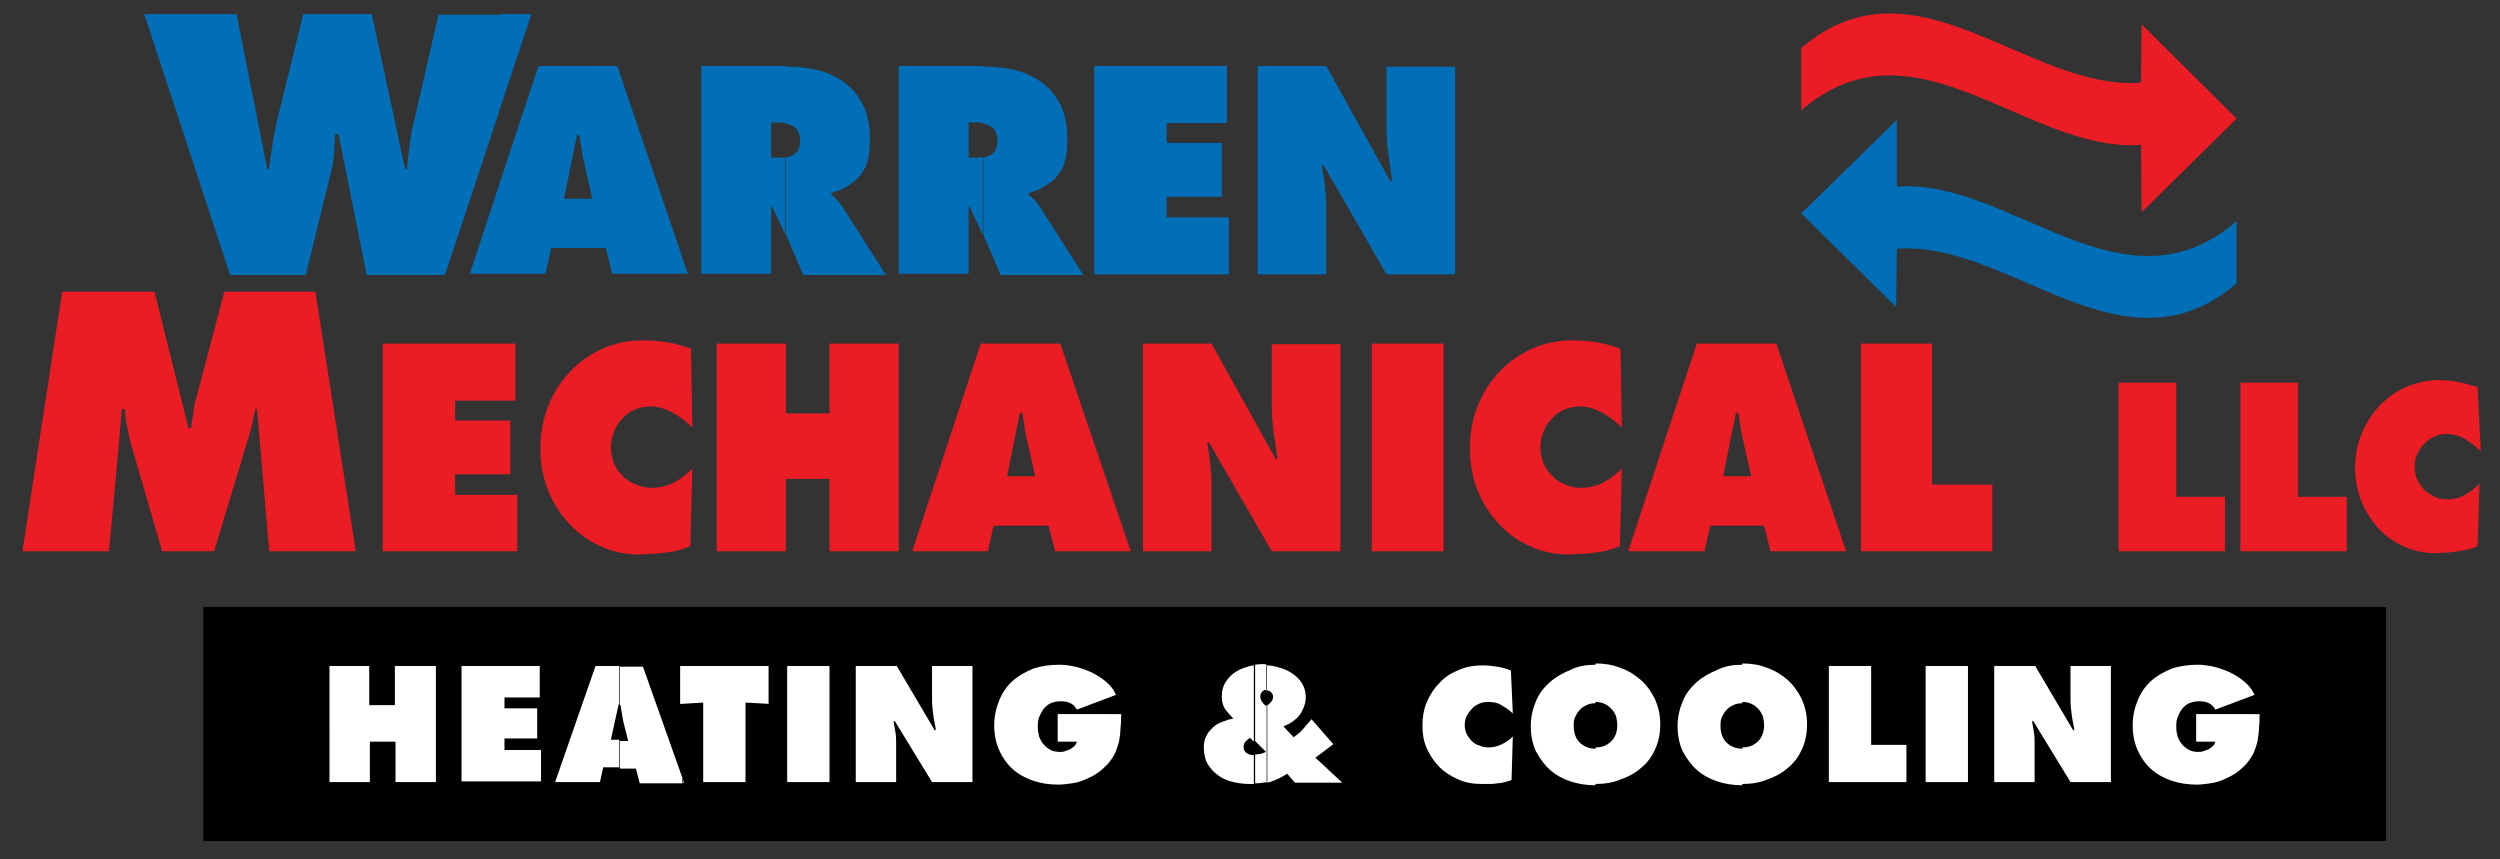
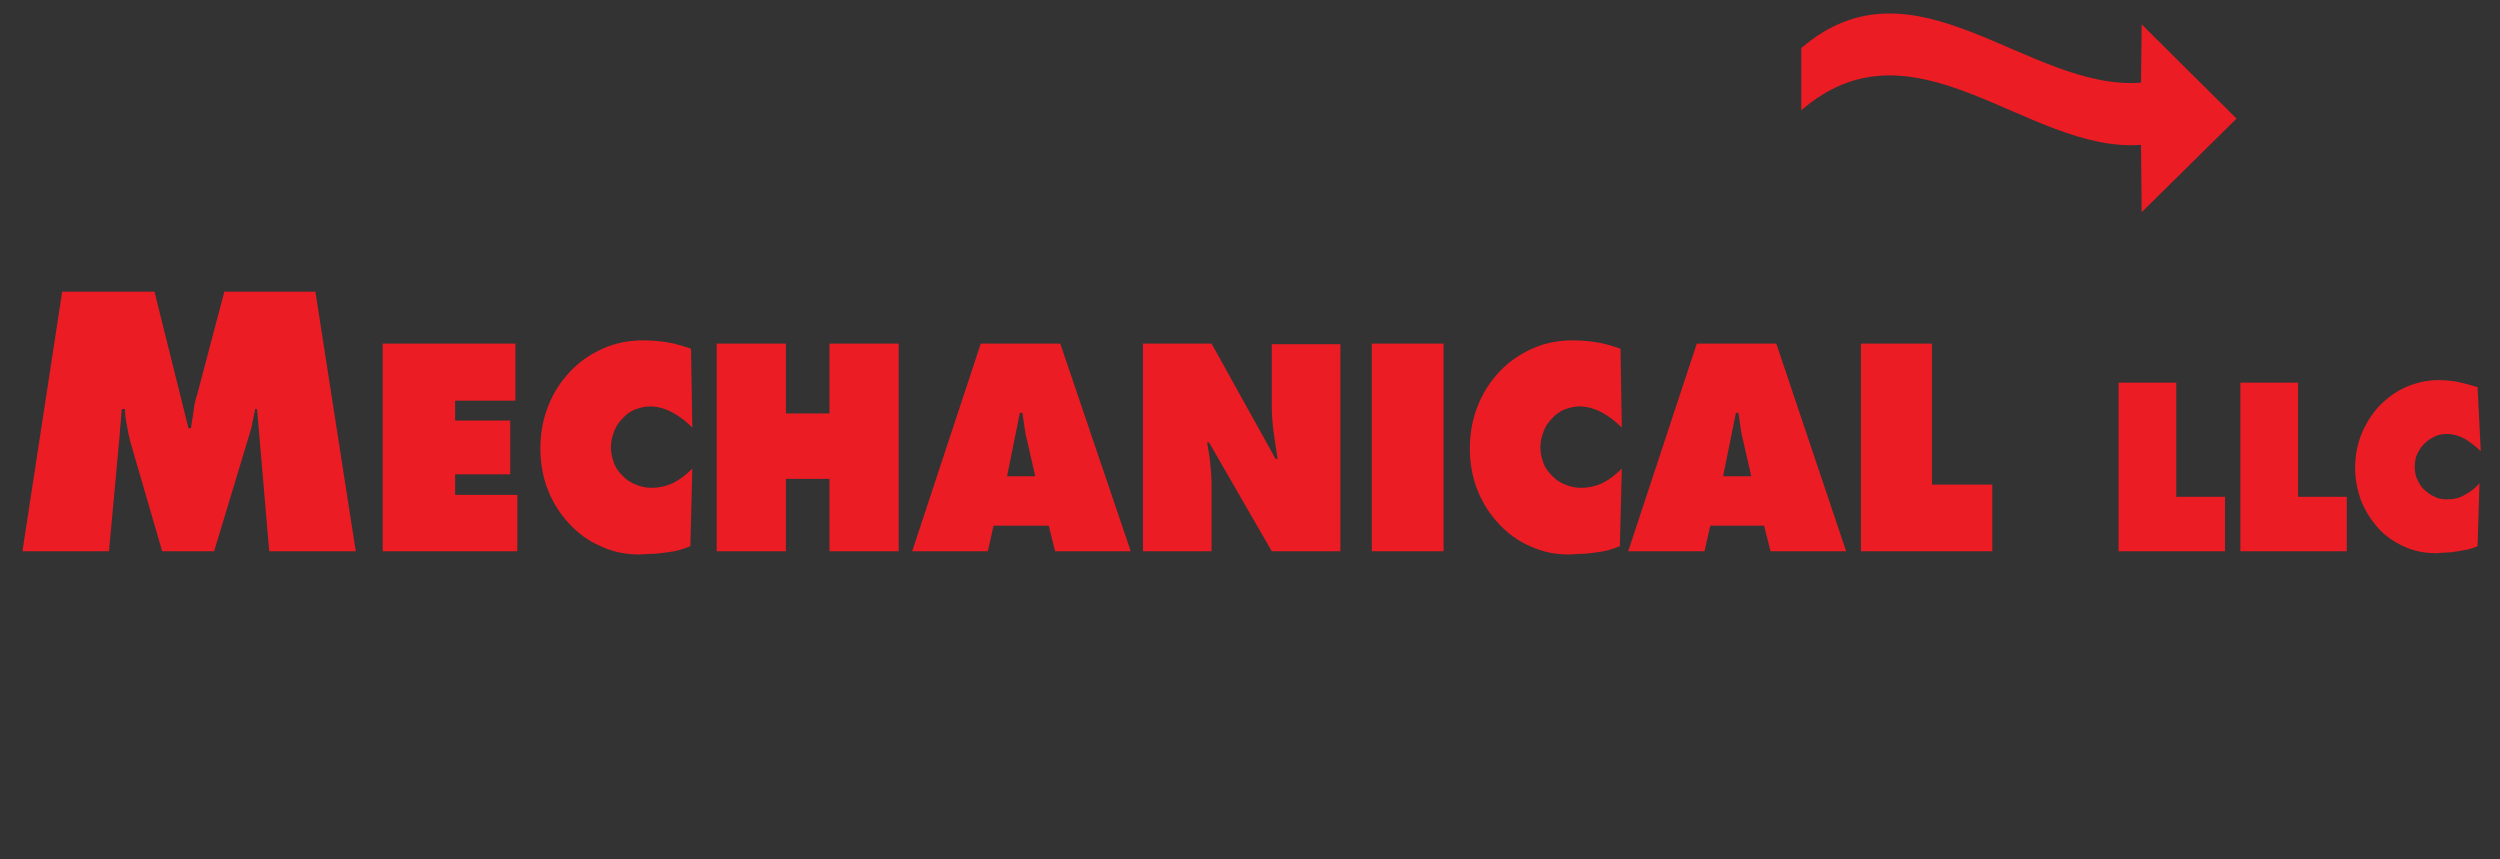
<svg xmlns="http://www.w3.org/2000/svg" version="1.1" id="Layer_1" x="0px" y="0px" viewBox="0 0 390 134" style="enable-background:new 0 0 390 134;" xml:space="preserve">
  <rect x="0" y="0" width="390" height="134" fill="#333333" stroke="none" />
  <style type="text/css">
	.st0{fill-rule:evenodd;clip-rule:evenodd;fill:#006FB7;}
	.st1{fill-rule:evenodd;clip-rule:evenodd;fill:#EC1C24;}
	.st2{fill-rule:evenodd;clip-rule:evenodd;fill:#000001;}
	.st3{fill-rule:evenodd;clip-rule:evenodd;fill:#FFFFFF;}
</style>
  <g>
    <g>
-       <path class="st0" d="M153.4,36.6V24.6c0.4-0.1,0.8-0.2,1.1-0.4c0.4-0.2,0.6-0.5,0.8-0.8c0.2-0.4,0.3-0.8,0.3-1.4    c0-0.6-0.1-1.1-0.3-1.5c-0.2-0.4-0.4-0.6-0.8-0.8c-0.3-0.2-0.7-0.3-1.1-0.4l0,0v-8.9h0.3c1.7,0,3.4,0.2,4.9,0.6    c1.5,0.4,2.9,1.1,4.1,2c1.2,0.9,2.1,2.1,2.8,3.5c0.7,1.4,1,3.2,1,5.2c0,1.2-0.1,2.3-0.3,3.2c-0.2,0.9-0.6,1.7-1.1,2.3    c-0.5,0.7-1.1,1.2-1.9,1.7c-0.7,0.5-1.6,0.9-2.7,1.2v0.3c0.3,0.2,0.6,0.5,0.9,0.8c0.3,0.3,0.6,0.7,0.9,1.2l6.7,10.5h-12.9    L153.4,36.6L153.4,36.6z M170.8,10.3h20.6v8.9h-9.4v3.1h8.6v8.4h-8.6v3.2h9.7v8.9h-21V10.3L170.8,10.3z M196.2,10.3h10.7l10,18    h0.3c-0.2-1.4-0.4-2.8-0.6-4.1c-0.2-1.4-0.3-2.8-0.3-4.1v-9.7H227v32.4h-10.7l-9.8-17h-0.3c0.2,1.1,0.4,2.2,0.5,3.3    c0.1,1.1,0.2,2.1,0.2,3.2v10.5h-10.7V10.3z M153.4,10.3v8.9c-0.4-0.1-0.9-0.1-1.4-0.1h-0.9v5.5h0.8c0.5,0,0.9,0,1.3-0.1l0.1,0    v12.1l-2-4.3h-0.2v10.4h-10.9V10.3H153.4L153.4,10.3z M122.6,36.6V24.6c0.4-0.1,0.8-0.2,1.1-0.4c0.4-0.2,0.6-0.5,0.8-0.8    c0.2-0.4,0.3-0.8,0.3-1.4c0-0.6-0.1-1.1-0.3-1.5c-0.2-0.4-0.4-0.6-0.8-0.8c-0.3-0.2-0.7-0.3-1.1-0.4l0,0v-8.9h0.3    c1.7,0,3.4,0.2,4.9,0.6c1.5,0.4,2.9,1.1,4.1,2c1.2,0.9,2.1,2.1,2.8,3.5c0.7,1.4,1,3.2,1,5.2c0,1.2-0.1,2.3-0.3,3.2    c-0.2,0.9-0.6,1.7-1.1,2.3c-0.5,0.7-1.1,1.2-1.9,1.7c-0.7,0.5-1.6,0.9-2.7,1.2v0.3c0.3,0.2,0.6,0.5,0.9,0.8    c0.3,0.3,0.6,0.7,0.9,1.2l6.7,10.5h-12.9L122.6,36.6z M122.6,10.3v8.9c-0.4-0.1-0.9-0.1-1.4-0.1h-0.9v5.5h0.8c0.5,0,0.9,0,1.3-0.1    l0.1,0v12.1l-2-4.3h-0.2v10.4h-10.9V10.3H122.6L122.6,10.3z M90.2,38.7V31h2.2l-1.3-5.7c-0.2-0.7-0.3-1.4-0.4-2.1    c-0.1-0.7-0.2-1.4-0.3-2.1h-0.2V10.3h6.1l11,32.4H95.5l-1-4H90.2z M78.1,2.2h4.8l-4.8,14.4V2.2L78.1,2.2z M90.2,10.3H84l-5.9,17.8    v14.6h7l0.9-4h4.2V31H88l2-9.9h0.2V10.3z M36.9,2.2l4.8,24.2h0.3c0.1-1.3,0.3-2.5,0.5-3.8c0.2-1.3,0.4-2.5,0.7-3.7l4.1-16.7H58    l5.2,24.2h0.3c0.1-1.2,0.2-2.4,0.4-3.6c0.1-1.2,0.3-2.4,0.6-3.5l3.9-17h9.7v14.4l-8.7,26.2H57.2l-4.4-22h-0.5    c-0.1,1-0.1,2.1-0.2,3.1c-0.1,1-0.2,2-0.5,3l-3.9,15.9H35.9L22.5,2.2H36.9L36.9,2.2z M78.1,28.1l-4.8,14.6h4.8V28.1z" />
      <path class="st1" d="M271,82v-7.7h2.2l-1.3-5.7c-0.2-0.7-0.3-1.4-0.4-2.1c-0.1-0.7-0.2-1.4-0.3-2.1H271V53.6h6.1L288,86h-11.8    l-1-4H271L271,82z M290.2,53.6h11.2v22h9.4V86h-20.5V53.6L290.2,53.6z M330.5,59.7h9v17.8h7.6V86h-16.6V59.7L330.5,59.7z     M349.5,59.7h9v17.8h7.6V86h-16.6V59.7L349.5,59.7z M387,70.4c-0.7-0.7-1.5-1.3-2.4-1.9c-0.9-0.5-1.9-0.8-2.9-0.8    c-0.7,0-1.3,0.1-1.9,0.4c-0.6,0.3-1.1,0.6-1.6,1.1c-0.5,0.5-0.8,1-1.1,1.6c-0.3,0.6-0.4,1.3-0.4,2c0,0.7,0.1,1.4,0.4,2    c0.3,0.6,0.6,1.2,1.1,1.6c0.5,0.5,1,0.8,1.6,1.1c0.6,0.3,1.2,0.4,1.9,0.4c1.1,0,2-0.2,2.8-0.7c0.8-0.4,1.6-1,2.3-1.8l-0.3,9.8    c-0.4,0.2-0.8,0.3-1.4,0.5c-0.6,0.1-1.1,0.2-1.7,0.3c-0.6,0.1-1.2,0.2-1.8,0.2c-0.6,0-1.1,0.1-1.5,0.1c-1.8,0-3.4-0.3-5-1    c-1.5-0.7-2.9-1.6-4-2.8c-1.1-1.2-2-2.6-2.7-4.2c-0.6-1.6-1-3.4-1-5.2c0-1.9,0.3-3.7,1-5.4c0.7-1.7,1.6-3.1,2.8-4.4    c1.2-1.2,2.5-2.2,4.1-2.9c1.6-0.7,3.3-1.1,5.1-1.1c1,0,2.1,0.1,3.1,0.3c1,0.2,2,0.5,3,0.8L387,70.4z M271,53.6v10.8h-0.2l-2,9.9    h2.2V82h-4.2l-0.9,4H254l10.7-32.4H271L271,53.6z M159.3,82v-7.7h2.2l-1.3-5.7c-0.2-0.7-0.3-1.4-0.4-2.1s-0.2-1.4-0.3-2.1h-0.2    V53.6h6.1l11,32.4h-11.8l-1-4H159.3L159.3,82z M178.3,53.6H189l10,18h0.3c-0.2-1.4-0.4-2.8-0.6-4.1c-0.2-1.4-0.3-2.8-0.3-4.1v-9.7    h10.7V86h-10.7l-9.8-17h-0.3c0.2,1.1,0.4,2.2,0.5,3.3c0.1,1.1,0.2,2.1,0.2,3.2V86h-10.7V53.6L178.3,53.6z M214,53.6h11.2V86H214    V53.6L214,53.6z M253,66.7c-0.9-0.9-1.9-1.7-3-2.3c-1.1-0.6-2.3-1-3.6-1c-0.8,0-1.6,0.2-2.4,0.5c-0.7,0.3-1.4,0.8-1.9,1.4    c-0.6,0.6-1,1.2-1.3,2c-0.3,0.8-0.5,1.6-0.5,2.5c0,0.9,0.2,1.7,0.5,2.5c0.3,0.8,0.8,1.4,1.4,2c0.6,0.6,1.2,1,2,1.3    c0.7,0.3,1.5,0.5,2.4,0.5c1.3,0,2.5-0.3,3.5-0.8c1-0.5,2-1.3,2.9-2.2l-0.3,12.1c-0.5,0.2-1,0.4-1.7,0.6c-0.7,0.2-1.4,0.3-2.2,0.4    c-0.7,0.1-1.5,0.2-2.2,0.2c-0.7,0-1.3,0.1-1.8,0.1c-2.2,0-4.2-0.4-6.1-1.3c-1.9-0.8-3.5-2-4.9-3.5c-1.4-1.5-2.5-3.2-3.3-5.2    c-0.8-2-1.2-4.2-1.2-6.5c0-2.4,0.4-4.6,1.2-6.6c0.8-2.1,2-3.9,3.4-5.4c1.4-1.5,3.1-2.7,5.1-3.6c2-0.9,4.1-1.3,6.3-1.3    c1.3,0,2.5,0.1,3.8,0.3c1.3,0.2,2.5,0.6,3.7,1L253,66.7z M9.7,45.5h14.4l5.3,21.3h0.4c0.1-0.9,0.3-1.8,0.4-2.7    c0.1-0.9,0.3-1.8,0.6-2.7L35,45.5h14.2L55.5,86H42l-1.9-22.2h-0.3c-0.1,0.7-0.3,1.4-0.4,2c-0.1,0.7-0.3,1.3-0.5,2L33.4,86h-8.1    l-5-17.2c-0.2-0.9-0.4-1.7-0.5-2.5c-0.2-0.8-0.3-1.7-0.3-2.5H19c-0.1,0.8-0.1,1.6-0.2,2.4c-0.1,0.8-0.1,1.6-0.2,2.4L17,86H3.5    L9.7,45.5L9.7,45.5z M159.3,53.6v10.8h-0.2l-2,9.9h2.2V82H155l-0.9,4h-11.8L153,53.6H159.3L159.3,53.6z M59.8,53.6h20.6v8.9H71    v3.1h8.6V74H71v3.2h9.7V86h-21V53.6L59.8,53.6z M108,66.7c-0.9-0.9-1.9-1.7-3-2.3c-1.1-0.6-2.3-1-3.6-1c-0.8,0-1.6,0.2-2.4,0.5    c-0.7,0.3-1.4,0.8-1.9,1.4c-0.6,0.6-1,1.2-1.3,2c-0.3,0.8-0.5,1.6-0.5,2.5c0,0.9,0.2,1.7,0.5,2.5c0.3,0.8,0.8,1.4,1.4,2    c0.6,0.6,1.2,1,2,1.3c0.7,0.3,1.5,0.5,2.4,0.5c1.3,0,2.5-0.3,3.5-0.8c1-0.5,2-1.3,2.9-2.2l-0.3,12.1c-0.5,0.2-1,0.4-1.7,0.6    c-0.7,0.2-1.4,0.3-2.2,0.4c-0.7,0.1-1.5,0.2-2.2,0.2c-0.7,0-1.3,0.1-1.8,0.1c-2.2,0-4.2-0.4-6.1-1.3c-1.9-0.8-3.5-2-4.9-3.5    c-1.4-1.5-2.5-3.2-3.3-5.2c-0.8-2-1.2-4.2-1.2-6.5c0-2.4,0.4-4.6,1.2-6.6c0.8-2.1,2-3.9,3.4-5.4c1.4-1.5,3.1-2.7,5.1-3.6    c2-0.9,4.1-1.3,6.3-1.3c1.3,0,2.5,0.1,3.8,0.3c1.3,0.2,2.5,0.6,3.7,1L108,66.7L108,66.7z M111.8,53.6h10.8v10.9h6.8V53.6h10.8V86    h-10.8V74.7h-6.8V86h-10.8V53.6z" />
-       <rect x="31.7" y="94.7" class="st2" width="340.5" height="36.5" />
-       <path class="st3" d="M271.8,122.3v-5.7c1,0,1.8-0.3,2.5-1c0.6-0.6,0.9-1.5,0.9-2.5c0-0.5-0.1-0.9-0.2-1.4    c-0.2-0.4-0.4-0.8-0.7-1.1c-0.3-0.3-0.6-0.6-1.1-0.8c-0.4-0.2-0.9-0.3-1.4-0.3v-6c1.4,0,2.7,0.2,3.9,0.7c1.2,0.4,2.3,1.1,3.2,1.9    c0.9,0.8,1.6,1.8,2.2,3c0.5,1.2,0.8,2.4,0.8,3.9c0,1.5-0.3,2.8-0.8,3.9c-0.5,1.1-1.2,2.1-2.2,2.9c-0.9,0.8-2,1.4-3.2,1.8    C274.5,122.1,273.2,122.3,271.8,122.3L271.8,122.3z M285.3,103.9h6.6v12.3h5.5v5.8h-12.1V103.9L285.3,103.9z M300.4,103.9h6.6    v18.1h-6.6V103.9L300.4,103.9z M311.2,103.9h6.3l5.9,10h0.2c-0.1-0.8-0.3-1.5-0.4-2.3c-0.1-0.8-0.2-1.5-0.2-2.3v-5.4h6.3v18.1H323    l-5.8-9.5H317c0.1,0.6,0.2,1.2,0.3,1.8c0.1,0.6,0.1,1.2,0.1,1.8v5.9h-6.3V103.9L311.2,103.9z M352.5,111.4c0,0.7,0,1.4-0.1,2.1    c0,0.7-0.1,1.3-0.2,2c-0.1,0.6-0.4,1.3-0.6,1.9c-0.3,0.6-0.7,1.2-1.2,1.8c-0.5,0.5-1,1-1.6,1.4s-1.2,0.7-1.9,1    c-0.7,0.3-1.3,0.5-2.1,0.6c-0.7,0.1-1.4,0.2-2.1,0.2c-1.4,0-2.7-0.2-3.9-0.6c-1.2-0.4-2.3-1-3.2-1.8c-0.9-0.8-1.6-1.8-2.1-2.9    c-0.5-1.1-0.8-2.4-0.8-3.9c0-1.5,0.3-2.8,0.8-4c0.5-1.2,1.2-2.2,2.1-3c0.9-0.8,2-1.4,3.2-1.9c1.2-0.4,2.6-0.6,4-0.6    c0.8,0,1.6,0.1,2.5,0.3c0.9,0.2,1.7,0.5,2.6,0.9c0.8,0.4,1.6,0.9,2.3,1.5c0.7,0.6,1.2,1.3,1.5,2l-6.1,2.3c-0.3-0.5-0.6-0.8-1-1    c-0.4-0.2-0.9-0.3-1.5-0.3c-0.6,0-1.1,0.1-1.6,0.3c-0.4,0.2-0.8,0.5-1.1,0.9c-0.3,0.4-0.5,0.8-0.7,1.3c-0.2,0.5-0.2,1-0.2,1.6    c0,0.5,0.1,1,0.2,1.4c0.2,0.5,0.4,0.9,0.7,1.2c0.3,0.4,0.6,0.6,1.1,0.9c0.4,0.2,0.9,0.3,1.4,0.3c0.3,0,0.5,0,0.8-0.1    c0.3-0.1,0.5-0.2,0.8-0.3c0.2-0.1,0.5-0.3,0.7-0.5c0.2-0.2,0.3-0.4,0.4-0.7h-3v-4.3H352.5z M271.8,103.7v6c-0.5,0-1,0.1-1.4,0.3    c-0.4,0.2-0.8,0.4-1.1,0.8c-0.3,0.3-0.5,0.7-0.7,1.1c-0.2,0.4-0.2,0.9-0.2,1.4c0,1,0.3,1.9,0.9,2.5c0.6,0.6,1.4,1,2.5,1v5.7    c-1.4,0-2.7-0.2-3.9-0.6c-1.2-0.4-2.3-1-3.2-1.8c-0.9-0.8-1.6-1.8-2.2-2.9c-0.5-1.1-0.8-2.4-0.8-3.9c0-1.4,0.3-2.7,0.8-3.9    c0.5-1.2,1.2-2.1,2.2-3c0.9-0.8,2-1.4,3.2-1.9C269.1,103.9,270.4,103.7,271.8,103.7L271.8,103.7z M248.9,122.3v-5.7    c1,0,1.8-0.3,2.5-1c0.6-0.6,0.9-1.5,0.9-2.5c0-0.5-0.1-0.9-0.2-1.4c-0.2-0.4-0.4-0.8-0.7-1.1c-0.3-0.3-0.6-0.6-1.1-0.8    c-0.4-0.2-0.9-0.3-1.4-0.3v-6c1.4,0,2.7,0.2,3.9,0.7c1.2,0.4,2.3,1.1,3.2,1.9c0.9,0.8,1.6,1.8,2.2,3c0.5,1.2,0.8,2.4,0.8,3.9    c0,1.5-0.3,2.8-0.8,3.9c-0.5,1.1-1.2,2.1-2.2,2.9c-0.9,0.8-2,1.4-3.2,1.8C251.6,122.1,250.3,122.3,248.9,122.3z M248.9,103.7v6    c-0.5,0-1,0.1-1.4,0.3c-0.4,0.2-0.8,0.4-1.1,0.8c-0.3,0.3-0.5,0.7-0.7,1.1c-0.2,0.4-0.2,0.9-0.2,1.4c0,1,0.3,1.9,0.9,2.5    c0.6,0.6,1.4,1,2.5,1v5.7c-1.4,0-2.7-0.2-3.9-0.6c-1.2-0.4-2.3-1-3.2-1.8c-0.9-0.8-1.6-1.8-2.2-2.9c-0.5-1.1-0.8-2.4-0.8-3.9    c0-1.4,0.3-2.7,0.8-3.9c0.5-1.2,1.2-2.1,2.2-3c0.9-0.8,2-1.4,3.2-1.9C246.2,103.9,247.5,103.7,248.9,103.7L248.9,103.7z     M197.6,122.1v-12c0.2-0.1,0.4-0.3,0.6-0.5c0.3-0.3,0.4-0.6,0.4-0.9c0-0.3-0.1-0.5-0.3-0.7c-0.2-0.2-0.4-0.3-0.7-0.3l-0.1,0v-3.9    c0.6,0,1.3,0.1,1.9,0.3c0.8,0.2,1.5,0.5,2.1,0.9c0.6,0.4,1.2,0.9,1.6,1.6c0.4,0.6,0.6,1.4,0.6,2.2c0,0.5-0.1,1-0.3,1.5    c-0.2,0.5-0.4,0.9-0.7,1.3c-0.3,0.4-0.7,0.7-1.1,1c-0.4,0.3-0.9,0.5-1.4,0.7l1.6,1.7c0.6-0.4,1.1-0.8,1.5-1.3    c0.4-0.5,0.9-1,1.3-1.5l3.4,3.9l-2.8,2.1l4.2,3.9H202l-1.2-1.4c-0.9,0.6-1.8,1-2.7,1.3C197.9,122,197.7,122.1,197.6,122.1    L197.6,122.1z M236,111.3c-0.5-0.5-1.1-0.9-1.8-1.3c-0.6-0.4-1.3-0.5-2.1-0.5c-0.5,0-1,0.1-1.4,0.3c-0.4,0.2-0.8,0.4-1.1,0.8    c-0.3,0.3-0.6,0.7-0.8,1.1c-0.2,0.4-0.3,0.9-0.3,1.4s0.1,1,0.3,1.4c0.2,0.4,0.5,0.8,0.8,1.1c0.3,0.3,0.7,0.6,1.2,0.7    c0.4,0.2,0.9,0.3,1.4,0.3c0.8,0,1.5-0.2,2.1-0.5c0.6-0.3,1.2-0.7,1.7-1.2l-0.2,6.8c-0.3,0.1-0.6,0.2-1,0.3    c-0.4,0.1-0.8,0.2-1.3,0.2c-0.4,0.1-0.9,0.1-1.3,0.1c-0.4,0-0.8,0-1.1,0c-1.3,0-2.5-0.2-3.6-0.7c-1.1-0.5-2.1-1.1-2.9-1.9    c-0.8-0.8-1.5-1.8-2-2.9c-0.5-1.1-0.7-2.3-0.7-3.6c0-1.3,0.2-2.6,0.7-3.7c0.5-1.2,1.2-2.2,2-3c0.8-0.9,1.8-1.5,3-2    c1.2-0.5,2.4-0.7,3.7-0.7c0.8,0,1.5,0.1,2.2,0.2c0.7,0.1,1.5,0.3,2.2,0.6L236,111.3z M197.6,103.7v3.9c-0.3,0-0.5,0.1-0.7,0.3    c-0.2,0.2-0.3,0.5-0.3,0.8c0,0.3,0.1,0.5,0.3,0.8c0.2,0.3,0.4,0.5,0.6,0.6c0.1,0,0.1-0.1,0.2-0.1v12c-0.6,0.1-1.2,0.2-1.9,0.2    v-4.5c0.3,0,0.6-0.1,0.9-0.1c0.3-0.1,0.5-0.2,0.8-0.3l-1.7-1.7v-11.9c0.5-0.1,1.1-0.1,1.6-0.1    C197.4,103.7,197.5,103.7,197.6,103.7z M195.6,103.8v11.9l-0.6-0.6c-0.3,0.2-0.5,0.4-0.7,0.6c-0.2,0.2-0.3,0.5-0.3,0.8    c0,0.5,0.2,0.8,0.5,1c0.3,0.2,0.7,0.3,1.1,0.3l0,0v4.5c-0.2,0-0.4,0-0.6,0c-0.9,0-1.8-0.1-2.6-0.3c-0.9-0.2-1.6-0.5-2.3-1    c-0.7-0.5-1.2-1-1.7-1.8c-0.4-0.7-0.6-1.6-0.6-2.6c0-0.7,0.1-1.3,0.4-1.8c0.2-0.5,0.6-0.9,1-1.3c0.4-0.4,0.9-0.7,1.5-0.9    c0.5-0.2,1.1-0.4,1.7-0.5c-0.5-0.5-0.9-1-1.3-1.5c-0.3-0.5-0.5-1.1-0.5-1.9c0-0.9,0.2-1.7,0.6-2.3c0.4-0.6,0.9-1.2,1.6-1.6    c0.6-0.4,1.4-0.7,2.2-0.9C195.2,103.9,195.4,103.8,195.6,103.8L195.6,103.8z M106.4,122.1v-0.9l0.3,0.9H106.4L106.4,122.1z     M106.4,109.8l3.3-0.2v12.4h6.6v-12.4l3.6,0.2v-5.9h-13.5V109.8L106.4,109.8z M122.8,103.9h6.6v18.1h-6.6V103.9L122.8,103.9z     M133.6,103.9h6.3l5.9,10h0.2c-0.1-0.8-0.3-1.5-0.4-2.3c-0.1-0.8-0.2-1.5-0.2-2.3v-5.4h6.3v18.1h-6.3l-5.8-9.5h-0.2    c0.1,0.6,0.2,1.2,0.3,1.8c0.1,0.6,0.1,1.2,0.1,1.8v5.9h-6.3V103.9L133.6,103.9z M174.9,111.4c0,0.7,0,1.4-0.1,2.1    c0,0.7-0.1,1.3-0.2,2c-0.1,0.6-0.4,1.3-0.6,1.9c-0.3,0.6-0.7,1.2-1.2,1.8c-0.5,0.5-1,1-1.6,1.4c-0.6,0.4-1.2,0.7-1.9,1    c-0.7,0.3-1.3,0.5-2.1,0.6c-0.7,0.1-1.4,0.2-2.1,0.2c-1.4,0-2.7-0.2-3.9-0.6c-1.2-0.4-2.3-1-3.2-1.8c-0.9-0.8-1.6-1.8-2.1-2.9    c-0.5-1.1-0.8-2.4-0.8-3.9c0-1.5,0.3-2.8,0.8-4c0.5-1.2,1.2-2.2,2.1-3c0.9-0.8,2-1.4,3.2-1.9c1.2-0.4,2.6-0.6,4-0.6    c0.8,0,1.6,0.1,2.5,0.3c0.9,0.2,1.7,0.5,2.6,0.9c0.8,0.4,1.6,0.9,2.3,1.5c0.7,0.6,1.2,1.3,1.5,2l-6.1,2.3c-0.3-0.5-0.6-0.8-1-1    c-0.4-0.2-0.9-0.3-1.5-0.3c-0.6,0-1.1,0.1-1.6,0.3c-0.4,0.2-0.8,0.5-1.1,0.9c-0.3,0.4-0.5,0.8-0.7,1.3c-0.2,0.5-0.2,1-0.2,1.6    c0,0.5,0.1,1,0.2,1.4c0.2,0.5,0.4,0.9,0.7,1.2c0.3,0.4,0.6,0.6,1.1,0.9c0.4,0.2,0.9,0.3,1.4,0.3c0.3,0,0.5,0,0.8-0.1    c0.3-0.1,0.5-0.2,0.8-0.3c0.2-0.1,0.5-0.3,0.7-0.5c0.2-0.2,0.3-0.4,0.4-0.7h-3v-4.3H174.9z M106.4,103.9v5.9l-0.3,0v-5.9H106.4    L106.4,103.9z M106.4,121.2l-6.1-17.2h-3.6v6h0.1c0.1,0.4,0.1,0.8,0.2,1.2c0.1,0.4,0.1,0.8,0.2,1.2l0.8,3.2h-1.3v4.3h2.5l0.6,2.3    h6.7V121.2z M51.3,103.9h6.3v6.1h4v-6.1H68v18.1h-6.3v-6.3h-4v6.3h-6.3V103.9L51.3,103.9z M96.6,103.9v6h-0.1l-1.2,5.5h1.3v4.3    h-2.5l-0.5,2.3h-7l6.3-18.1H96.6L96.6,103.9z M72,103.9h12.2v4.9h-5.5v1.7h5.1v4.7h-5.1v1.8h5.7v4.9H72V103.9z" />
      <g>
        <path class="st1" d="M334.1,33.1l14.8-14.6L334.1,3.8l-0.1,9.1c-17.7,1.3-35.3-20.6-53-5.4c0,3.2,0,6.4,0,9.7     c17.7-15.3,35.3,6.7,53,5.4L334.1,33.1z" />
-         <path class="st0" d="M295.9,18.7L281,33.3l14.8,14.6l0.1-9.1c17.7-1.3,35.3,20.6,53,5.4c0-3.2,0-6.4,0-9.7     c-17.7,15.3-35.3-6.7-53-5.4L295.9,18.7z" />
      </g>
    </g>
  </g>
</svg>